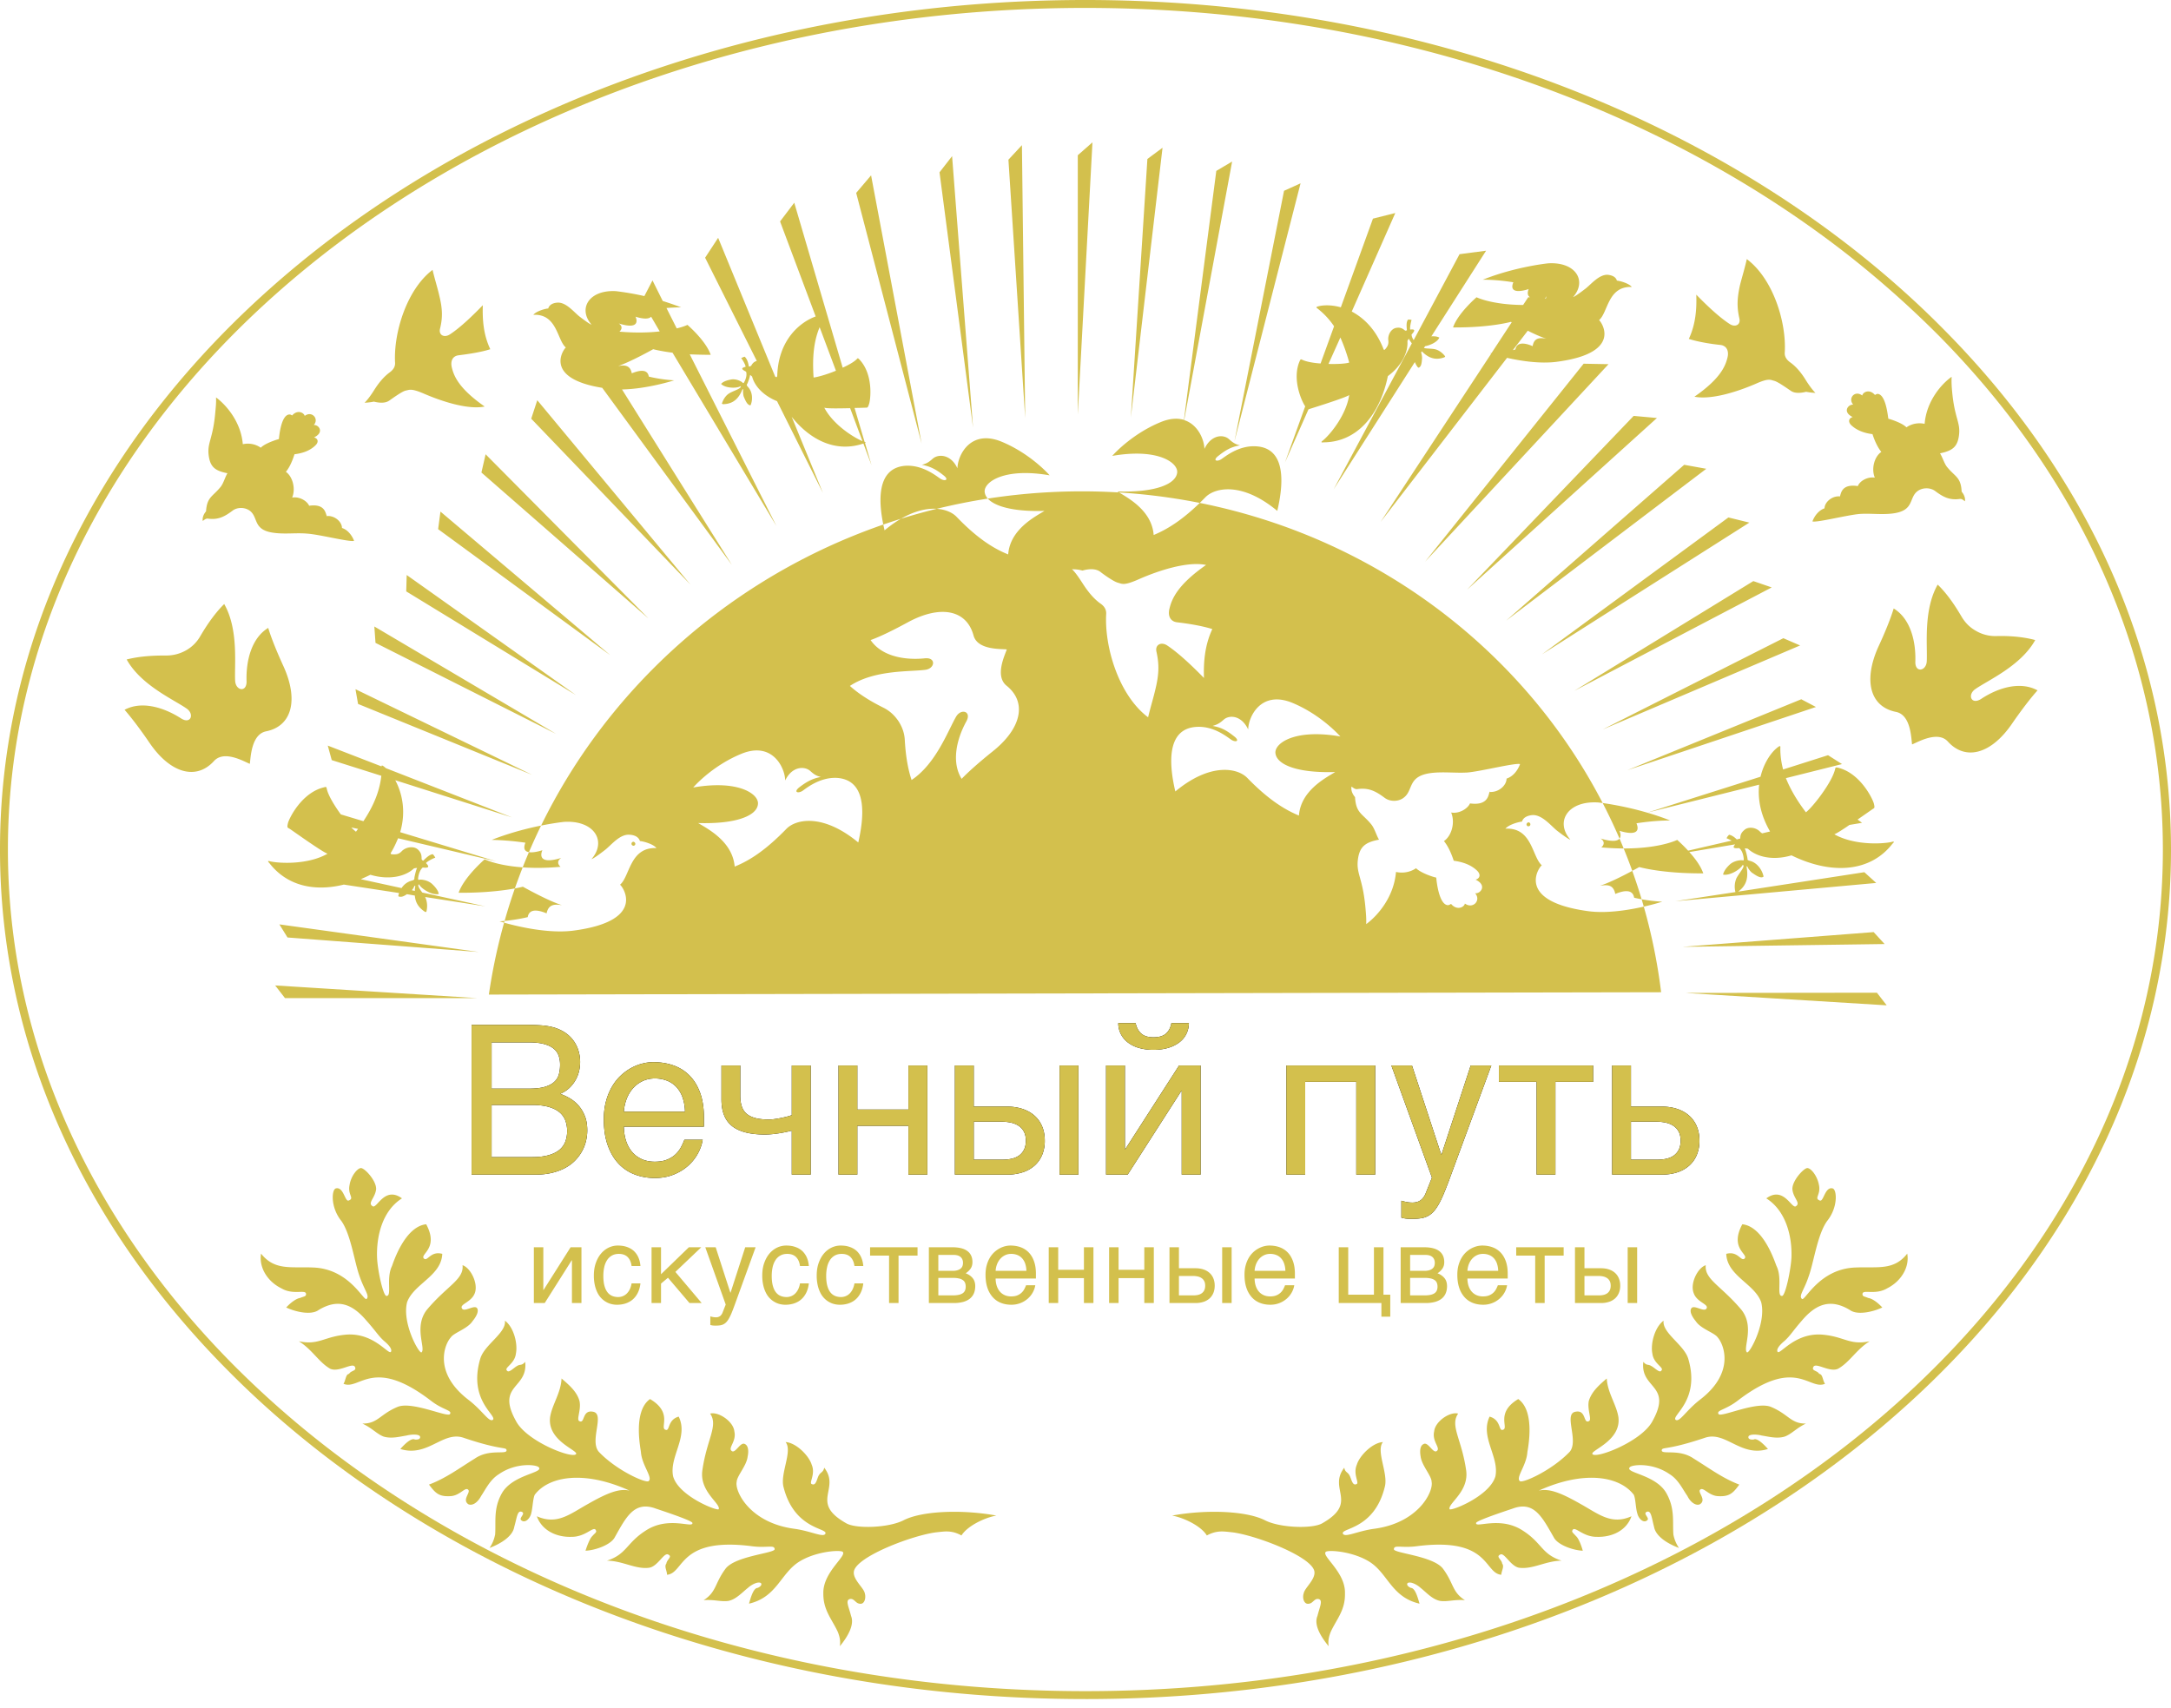
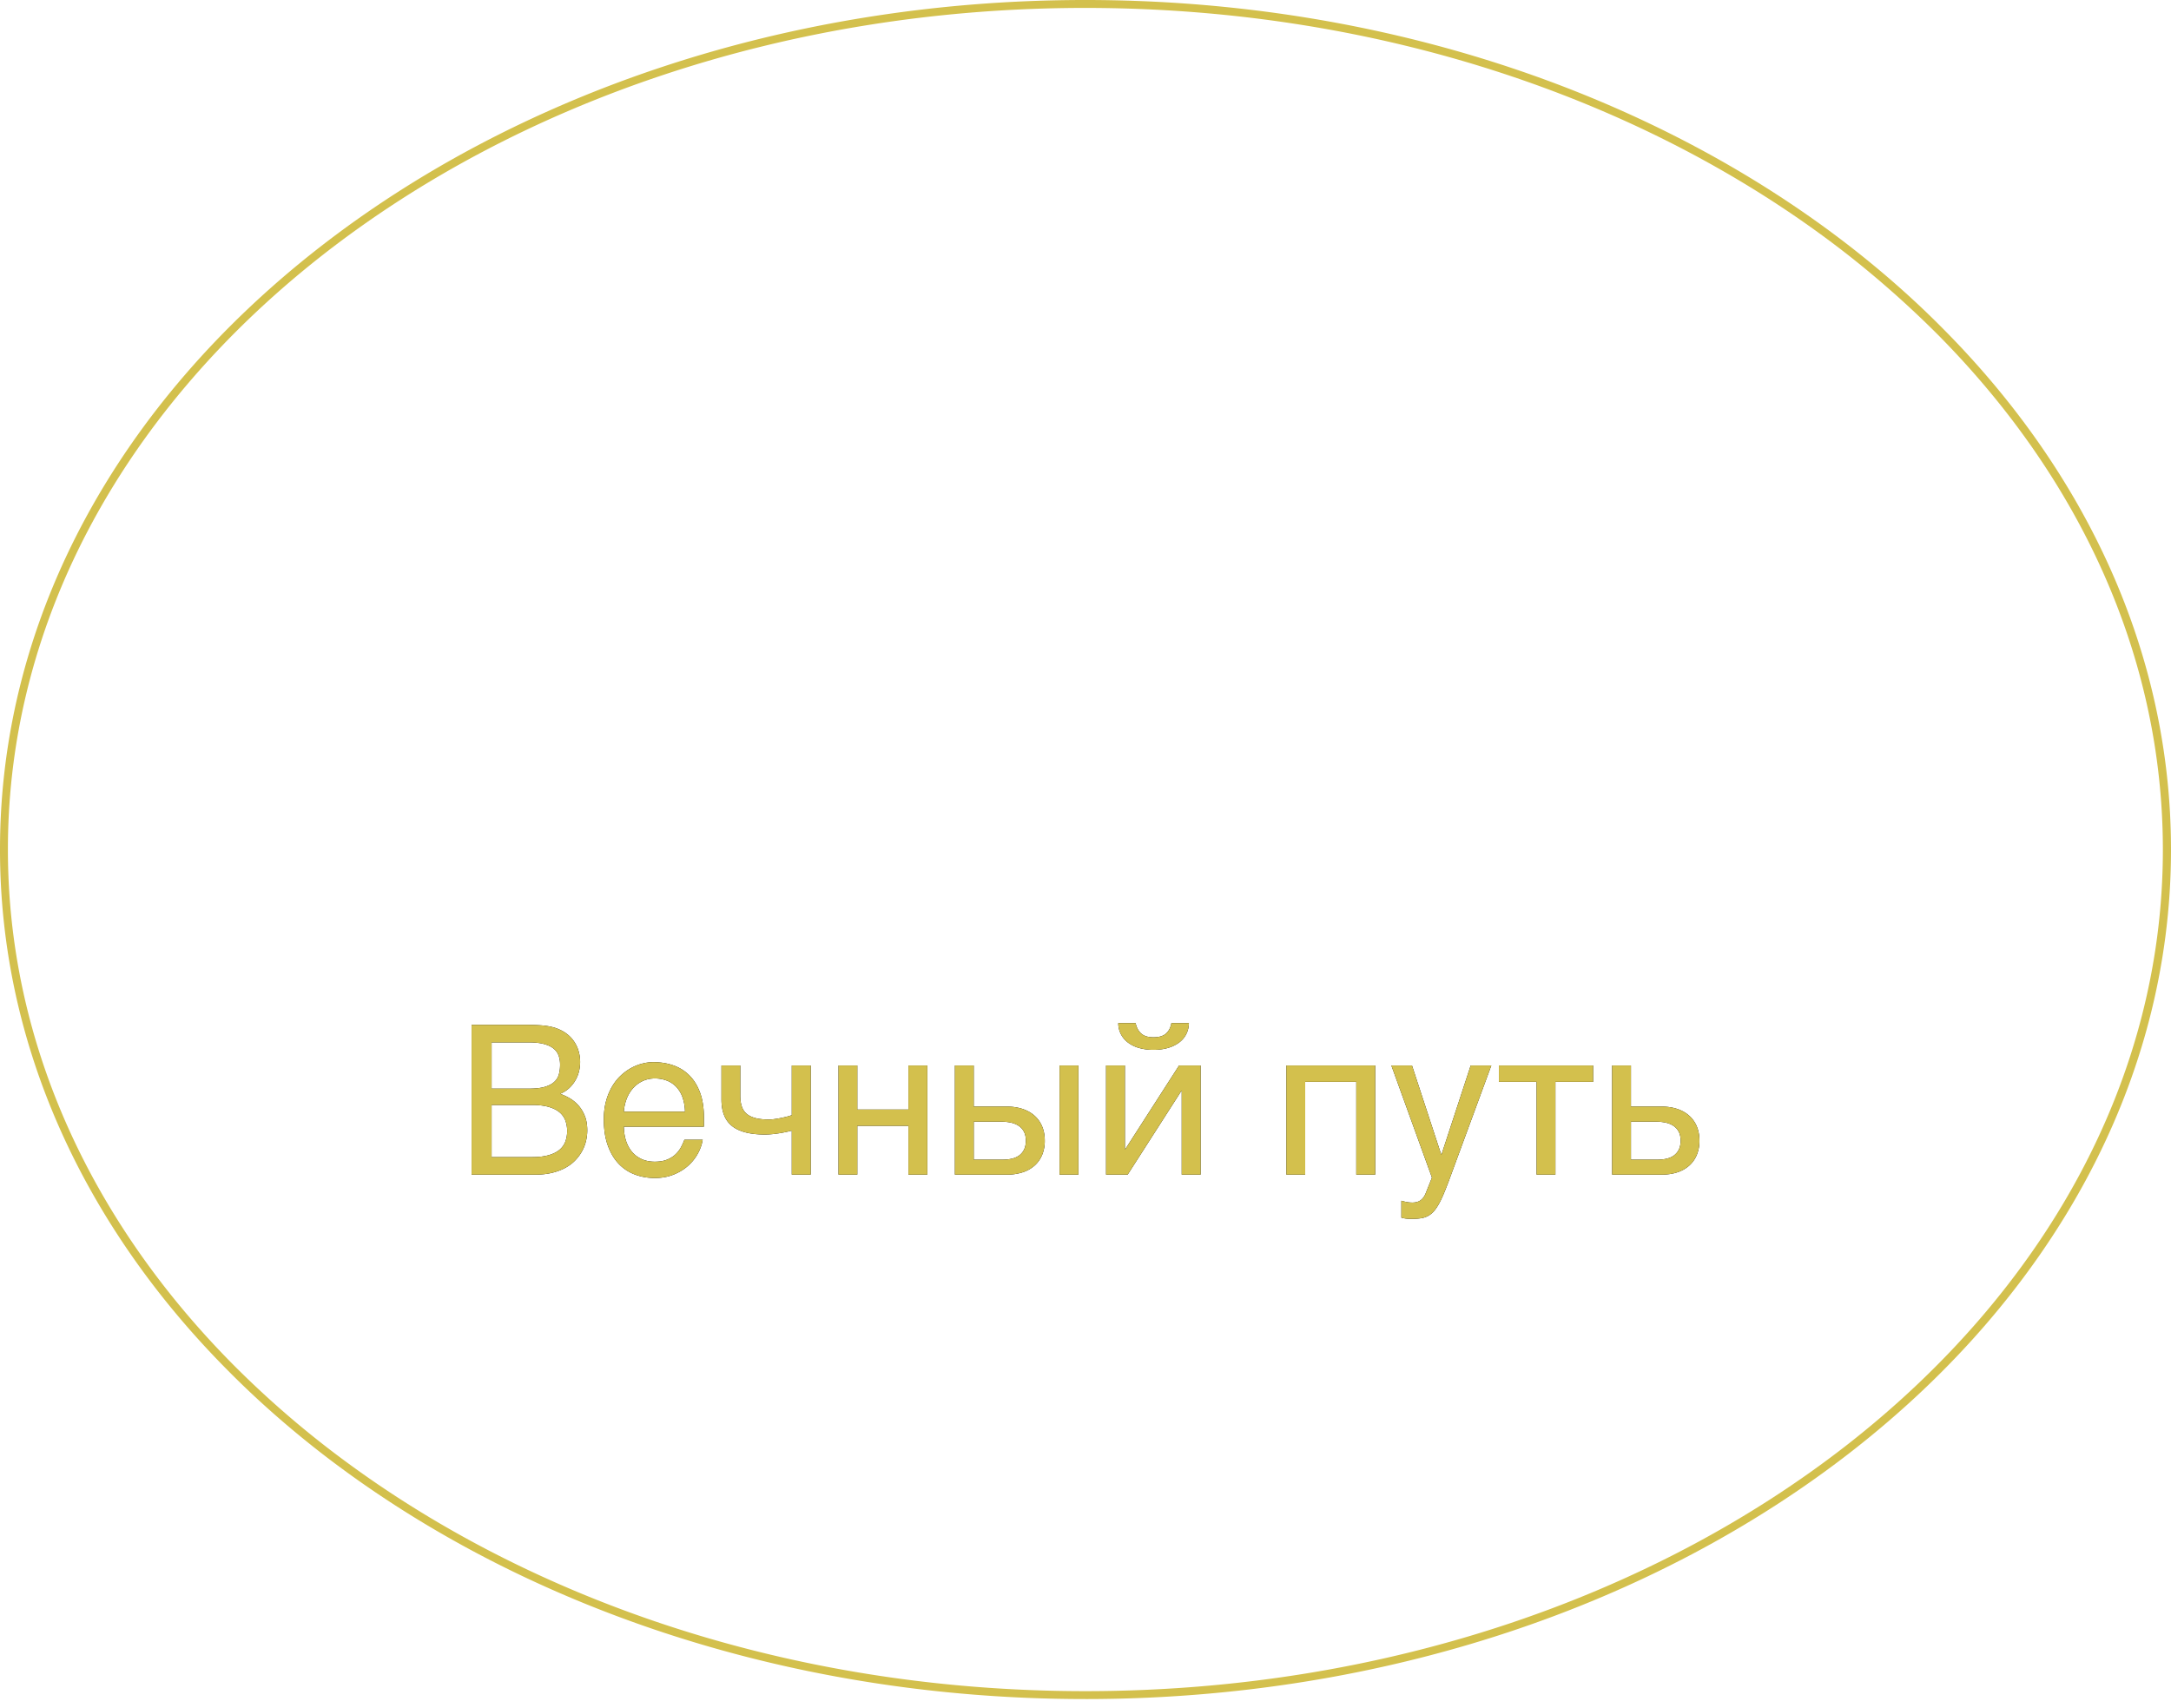
<svg xmlns="http://www.w3.org/2000/svg" xmlns:xlink="http://www.w3.org/1999/xlink" width="230" height="181" viewBox="0 0 230 181">
  <defs>
    <path id="a" d="M59.348 115.897c.32.108.65.258.985.45a3.8 3.8 0 0 1 .925.75c.278.306.508.677.688 1.112.18.436.27.956.27 1.56 0 .346-.04.704-.124 1.074-.083.37-.216.729-.4 1.074-.184.346-.42.673-.71.983-.288.31-.639.579-1.05.81-.411.23-.886.411-1.424.544-.538.134-1.15.2-1.835.2h-6.714v-15.869h5.696c.628 0 1.176.016 1.646.049.469.032.91.102 1.32.21.39.108.757.265 1.1.47a3.51 3.51 0 0 1 1.516 1.867 4.133 4.133 0 0 1 .114 2.284 3.657 3.657 0 0 1-.358.933c-.166.306-.384.59-.655.853-.27.263-.605.477-1.002.643l.012.003zm-2.99 6.7c.694 0 1.277-.066 1.75-.2.472-.132.855-.32 1.147-.56a2.08 2.08 0 0 0 .634-.87 3.14 3.14 0 0 0 .195-1.133 3.14 3.14 0 0 0-.195-1.134 2.08 2.08 0 0 0-.634-.869c-.292-.24-.675-.428-1.148-.561-.472-.133-1.055-.2-1.748-.2H52.08v5.527h4.278zm-.303-7.254c.7 0 1.266-.067 1.695-.2.43-.133.762-.313.996-.54a1.68 1.68 0 0 0 .471-.804c.08-.31.12-.64.12-.993 0-.374-.057-.707-.168-.998a1.691 1.691 0 0 0-.558-.74c-.26-.201-.6-.356-1.018-.464-.419-.108-.931-.162-1.538-.162h-3.974v4.901h3.974zm18.387 5.42c-.08.503-.253.996-.52 1.478a4.854 4.854 0 0 1-1.05 1.296c-.433.381-.944.689-1.532.923-.589.233-1.24.35-1.955.35-.78 0-1.5-.127-2.16-.383a4.558 4.558 0 0 1-1.71-1.155c-.481-.514-.858-1.16-1.133-1.938-.274-.777-.411-1.69-.411-2.742 0-.705.078-1.344.233-1.916a6.261 6.261 0 0 1 .628-1.533c.263-.45.568-.838.915-1.166a5.363 5.363 0 0 1 1.099-.81c.386-.212.781-.37 1.186-.474a4.674 4.674 0 0 1 1.17-.157c.793 0 1.519.119 2.176.356.657.238 1.221.6 1.694 1.085.473.486.841 1.094 1.105 1.825.263.73.395 1.588.395 2.574v.994h-8.479c.008.561.087 1.07.239 1.527.151.457.368.848.65 1.171.28.324.622.574 1.023.75.4.177.853.265 1.359.265.512 0 .945-.072 1.299-.216.354-.144.65-.327.888-.55.238-.223.431-.472.58-.745.147-.274.272-.543.373-.81h1.938zm-1.873-2.98a4.868 4.868 0 0 0-.255-1.5 3.132 3.132 0 0 0-.65-1.107 2.72 2.72 0 0 0-1.001-.68 3.494 3.494 0 0 0-1.3-.233c-.454 0-.873.089-1.256.265a3.154 3.154 0 0 0-1.007.734c-.288.313-.52.684-.693 1.112a4.597 4.597 0 0 0-.314 1.409h6.476zm11.315 2.008c-.433.115-.907.212-1.423.291-.517.08-.998.119-1.446.119-1.552 0-2.704-.297-3.454-.89-.751-.594-1.126-1.532-1.126-2.813v-3.606h1.992v3.207c0 .431.052.806.157 1.122.105.317.276.578.514.783.239.205.553.358.942.459.39.1.87.151 1.44.151.152 0 .334-.014.547-.043a11.81 11.81 0 0 0 1.31-.254 5.07 5.07 0 0 0 .547-.167v-5.258h2.004v11.562h-2.004v-4.663zm4.95-6.899h1.992v4.664h5.414v-4.664h2.003v11.562H96.24v-5.17h-5.414v5.17h-1.993v-11.562zm23.421 0h1.992v11.562h-1.992v-11.562zm-11.088 0h1.992v4.351h3.487c.628 0 1.193.085 1.695.254.501.169.925.41 1.272.723.346.313.612.69.796 1.133.184.443.276.941.276 1.496a3.89 3.89 0 0 1-.276 1.506c-.184.442-.45.82-.796 1.133a3.51 3.51 0 0 1-1.272.718 5.394 5.394 0 0 1-1.695.248h-5.48v-11.562zm1.992 9.975h3.086c.347 0 .67-.036.97-.108.299-.072.557-.189.774-.35a1.67 1.67 0 0 0 .509-.627c.122-.255.184-.566.184-.933 0-.36-.064-.666-.19-.918a1.668 1.668 0 0 0-.53-.62 2.318 2.318 0 0 0-.823-.357 4.662 4.662 0 0 0-1.067-.113h-2.913v4.026zm17.152-14.465c.094.46.29.825.585 1.095.296.27.733.405 1.31.405.585 0 1.025-.131 1.321-.394.296-.263.488-.631.574-1.106h1.852a2.61 2.61 0 0 1-.282 1.17c-.18.35-.435.647-.763.892a3.668 3.668 0 0 1-1.18.566c-.459.133-.966.2-1.522.2a5.526 5.526 0 0 1-1.516-.194 3.53 3.53 0 0 1-1.17-.562 2.657 2.657 0 0 1-.763-.89 2.589 2.589 0 0 1-.286-1.182h1.84zm-3.13 4.49h1.993v8.863h.044l5.695-8.863h2.285v11.562h-2.003v-8.863h-.043l-5.685 8.863h-2.285v-11.562zm26.509 1.728h-5.414v9.834h-1.993v-11.562h9.41v11.562h-2.003v-9.834zm3.714-1.728h2.187l3.087 9.414h.043l3.086-9.414h2.187l-4.429 12.026a39.39 39.39 0 0 1-.617 1.577c-.187.446-.372.825-.552 1.138-.18.313-.363.567-.547.761a2.211 2.211 0 0 1-.606.46 2.38 2.38 0 0 1-.737.226c-.27.04-.582.06-.936.06-.289 0-.515-.013-.677-.038a3.368 3.368 0 0 1-.428-.092v-1.792c.13.043.3.086.51.13.209.043.429.064.66.064.368 0 .666-.088.893-.264.227-.177.403-.427.525-.75l.65-1.63-4.299-11.876zm15.387 1.728h-3.995v-1.728h9.983v1.728h-3.995v9.834h-1.993v-9.834zm8.003-1.728h1.992v4.351h3.216c.635 0 1.202.085 1.7.254.498.169.92.41 1.267.723.346.313.612.69.796 1.133.184.443.276.941.276 1.496a3.89 3.89 0 0 1-.276 1.506c-.184.442-.45.82-.796 1.133a3.515 3.515 0 0 1-1.267.718c-.498.165-1.065.248-1.7.248h-5.208v-11.562zm1.992 9.975h2.826c.347 0 .67-.036.97-.108.299-.072.557-.189.774-.35a1.67 1.67 0 0 0 .508-.627c.123-.255.185-.566.185-.933 0-.36-.064-.666-.19-.918a1.668 1.668 0 0 0-.53-.62 2.318 2.318 0 0 0-.823-.357 4.714 4.714 0 0 0-1.078-.113h-2.642v4.026z" />
  </defs>
  <g fill="none" fill-rule="evenodd">
    <path fill="#D3C04D" d="M114.975 0c31.763 0 60.494 10.064 81.291 26.32 3.4 2.663 6.58 5.475 9.512 8.435C220.957 50 230 69.165 230 90.033c0 24.864-12.887 47.384-33.734 63.664-20.797 16.255-49.528 26.32-81.29 26.32v.024-.025c-31.738 0-60.47-10.064-81.267-26.319-3.4-2.664-6.58-5.476-9.511-8.436C9.018 130.017 0 110.851 0 90.033v-.05C0 65.12 12.887 42.6 33.709 26.32 54.506 10.064 83.238 0 114.975 0zm0 .839c-31.54 0-60.075 9.99-80.749 26.146C13.602 43.117.838 65.391.838 89.983v.05c0 20.572 8.945 39.54 23.95 54.636a102.441 102.441 0 0 0 9.438 8.362c20.674 16.157 49.209 26.147 80.75 26.147 31.565 0 60.099-9.99 80.773-26.147 20.624-16.132 33.389-38.406 33.389-62.998 0-20.621-8.945-39.59-23.952-54.686a106.22 106.22 0 0 0-9.437-8.362C175.075 10.83 146.54.84 114.975.84z" />
    <g>
      <use fill="#000" xlink:href="#a" />
      <use fill="#D3C04D" xlink:href="#a" />
    </g>
-     <path fill="#D3C04D" d="M56.557 132.15h1.004v4.528h.021l2.868-4.529h1.15v5.908h-1.008v-4.529h-.022l-2.862 4.529h-1.15v-5.908zm11.292 3.827c-.015.144-.043.3-.085.47-.041.168-.102.337-.182.504-.08.167-.183.328-.308.483a2.033 2.033 0 0 1-.458.41 2.33 2.33 0 0 1-.635.287 2.956 2.956 0 0 1-.834.108c-.171 0-.351-.021-.54-.064a2.084 2.084 0 0 1-.554-.212 2.267 2.267 0 0 1-.938-.965 3.435 3.435 0 0 1-.291-.808 4.609 4.609 0 0 1-.109-1.057c0-.489.07-.929.207-1.32.138-.392.323-.724.554-.996.23-.272.5-.482.806-.63.308-.146.63-.22.968-.22.305 0 .575.033.81.1.234.066.439.154.613.264.175.11.322.238.442.384.12.145.217.297.291.457.075.16.131.323.17.489.038.165.062.323.073.474h-.938c-.05-.4-.188-.715-.411-.943-.224-.228-.537-.342-.94-.342-.277 0-.518.057-.723.17a1.467 1.467 0 0 0-.513.478 2.23 2.23 0 0 0-.305.739c-.067.289-.1.606-.1.952 0 .39.036.725.108 1.006.073.282.176.513.311.695.134.182.299.316.493.403.195.086.416.13.663.13a1.29 1.29 0 0 0 .916-.378 1.65 1.65 0 0 0 .316-.455 2.19 2.19 0 0 0 .185-.613h.938zm1.178-3.828h1.003v2.858l2.95-2.858h1.314l-2.742 2.61 2.785 3.298h-1.292l-2.279-2.68-.736.622v2.058h-1.003v-5.908zm5.693 0h1.101l1.554 4.81h.022l1.553-4.81h1.102l-2.23 6.145c-.113.309-.216.577-.31.805a5.3 5.3 0 0 1-.279.582c-.09.16-.183.29-.275.39a1.115 1.115 0 0 1-.676.35c-.137.02-.294.03-.472.03-.145 0-.259-.007-.34-.02a1.675 1.675 0 0 1-.216-.046v-.916c.066.022.15.044.256.066.106.022.217.033.333.033a.706.706 0 0 0 .45-.135.853.853 0 0 0 .264-.383l.327-.833-2.164-6.068zm10.97 3.828c-.015.144-.043.3-.085.47-.042.168-.102.337-.182.504-.08.167-.183.328-.308.483a2.033 2.033 0 0 1-.458.41 2.33 2.33 0 0 1-.636.287 2.956 2.956 0 0 1-.834.108c-.17 0-.35-.021-.54-.064a2.084 2.084 0 0 1-.553-.212 2.267 2.267 0 0 1-.938-.965 3.435 3.435 0 0 1-.291-.808 4.609 4.609 0 0 1-.11-1.057c0-.489.07-.929.208-1.32.138-.392.323-.724.553-.996.231-.272.5-.482.807-.63.307-.146.63-.22.968-.22.305 0 .575.033.81.1.234.066.438.154.613.264.174.11.322.238.441.384.12.145.218.297.292.457.075.16.131.323.17.489.037.165.062.323.073.474h-.938c-.05-.4-.188-.715-.412-.943-.223-.228-.537-.342-.94-.342-.276 0-.517.057-.722.17a1.467 1.467 0 0 0-.513.478 2.23 2.23 0 0 0-.305.739c-.067.289-.101.606-.101.952 0 .39.036.725.109 1.006.073.282.176.513.31.695.135.182.3.316.494.403.195.086.415.13.663.13a1.29 1.29 0 0 0 .915-.378 1.65 1.65 0 0 0 .317-.455 2.19 2.19 0 0 0 .185-.613h.938zm5.769 0c-.015.144-.043.3-.085.47-.042.168-.103.337-.183.504-.08.167-.182.328-.308.483a2.033 2.033 0 0 1-.458.41 2.33 2.33 0 0 1-.635.287 2.956 2.956 0 0 1-.834.108c-.17 0-.35-.021-.54-.064a2.084 2.084 0 0 1-.553-.212 2.267 2.267 0 0 1-.938-.965 3.435 3.435 0 0 1-.291-.808 4.609 4.609 0 0 1-.11-1.057c0-.489.07-.929.208-1.32.138-.392.322-.724.553-.996.23-.272.5-.482.807-.63.307-.146.63-.22.968-.22.305 0 .575.033.81.1.234.066.438.154.613.264.174.11.321.238.441.384.12.145.217.297.292.457.074.16.13.323.169.489.038.165.063.323.074.474h-.938c-.051-.4-.188-.715-.412-.943-.223-.228-.537-.342-.94-.342-.276 0-.517.057-.723.17a1.467 1.467 0 0 0-.512.478 2.23 2.23 0 0 0-.305.739c-.068.289-.101.606-.101.952 0 .39.036.725.109 1.006.072.282.176.513.31.695.135.182.3.316.494.403.194.086.415.13.662.13a1.29 1.29 0 0 0 .916-.378 1.65 1.65 0 0 0 .316-.455 2.19 2.19 0 0 0 .186-.613h.938zm2.732-2.945h-2.012v-.883h5.027v.883h-2.012v5.025H94.19v-5.025zm4.215-.883h2.486c.712 0 1.246.134 1.6.403.354.268.531.658.531 1.17 0 .271-.065.501-.196.689-.13.187-.303.353-.518.496.31.118.555.287.736.508.182.22.273.505.273.855 0 .275-.046.524-.136.744-.091.221-.23.409-.415.563-.185.154-.42.273-.706.356a3.654 3.654 0 0 1-1.011.124h-2.644v-5.908zm1.003 5.097h1.526a2.9 2.9 0 0 0 .663-.063c.176-.043.317-.104.422-.185a.665.665 0 0 0 .224-.293c.043-.114.065-.242.065-.386 0-.143-.022-.273-.065-.389a.645.645 0 0 0-.224-.292 1.145 1.145 0 0 0-.422-.182 2.9 2.9 0 0 0-.663-.063H99.41v1.853zm0-2.598h1.515c.339 0 .606-.068.802-.204.196-.136.294-.348.294-.634a.898.898 0 0 0-.081-.406.714.714 0 0 0-.219-.262.859.859 0 0 0-.308-.14 1.496 1.496 0 0 0-.351-.042h-1.652v1.688zm10.272 1.522c-.04.258-.127.51-.262.756-.134.246-.31.467-.529.662a2.608 2.608 0 0 1-1.756.65c-.392 0-.754-.064-1.087-.195a2.294 2.294 0 0 1-.861-.59 2.8 2.8 0 0 1-.57-.99c-.138-.397-.207-.864-.207-1.401 0-.36.039-.687.117-.98.078-.292.184-.553.316-.783a2.663 2.663 0 0 1 1.611-1.252c.204-.053.4-.08.59-.08.399 0 .764.06 1.095.182.33.122.615.306.853.555.238.248.424.559.556.932.133.373.2.812.2 1.315v.508h-4.27c.004.287.044.547.12.78.077.234.186.433.328.599.141.165.313.293.515.383.202.09.43.135.684.135.258 0 .476-.036.654-.11a1.436 1.436 0 0 0 .739-.662c.074-.14.137-.278.188-.414h.976zm-.943-1.522a2.52 2.52 0 0 0-.128-.767 1.606 1.606 0 0 0-.327-.565 1.369 1.369 0 0 0-.505-.348 1.736 1.736 0 0 0-.654-.118c-.229 0-.44.045-.632.135a1.59 1.59 0 0 0-.507.375c-.146.16-.262.35-.35.568-.087.219-.14.459-.157.72h3.26zm2.367-2.499h1.003v2.383h2.726v-2.383h1.008v5.908h-1.008v-2.642h-2.726v2.642h-1.003v-5.908zm6.395 0h1.004v2.383h2.726v-2.383h1.008v5.908h-1.008v-2.642h-2.726v2.642H117.5v-5.908zm11.979 0h1.003v5.908h-1.003v-5.908zm-5.583 0h1.003v2.223h1.756c.316 0 .6.043.853.13.253.086.466.21.64.37.175.16.309.352.401.579.093.226.14.48.14.764 0 .286-.047.543-.14.769-.092.226-.226.42-.4.58a1.76 1.76 0 0 1-.64.366 2.679 2.679 0 0 1-.854.127h-2.759v-5.908zm1.003 5.097h1.554c.175 0 .337-.018.488-.055.15-.037.28-.097.39-.18a.851.851 0 0 0 .256-.32c.062-.13.093-.289.093-.476 0-.184-.032-.34-.096-.47a.85.85 0 0 0-.267-.316 1.158 1.158 0 0 0-.414-.183 2.314 2.314 0 0 0-.537-.057h-1.467v2.057zm12.219-1.076c-.04.258-.127.51-.262.756-.134.246-.31.467-.529.662a2.608 2.608 0 0 1-1.756.65c-.392 0-.754-.064-1.087-.195a2.294 2.294 0 0 1-.861-.59 2.8 2.8 0 0 1-.57-.99c-.138-.397-.207-.864-.207-1.401 0-.36.039-.687.117-.98.078-.292.184-.553.316-.783a2.663 2.663 0 0 1 1.611-1.252c.204-.053.4-.08.59-.08.399 0 .764.06 1.095.182.33.122.615.306.853.555.238.248.424.559.556.932.133.373.2.812.2 1.315v.508h-4.27c.004.287.044.547.12.78.077.234.186.433.327.599.142.165.314.293.516.383.201.09.43.135.684.135.258 0 .476-.036.654-.11a1.436 1.436 0 0 0 .739-.662c.074-.14.137-.278.188-.414h.976zm-.943-1.522a2.52 2.52 0 0 0-.129-.767 1.606 1.606 0 0 0-.327-.565 1.369 1.369 0 0 0-.504-.348 1.736 1.736 0 0 0-.654-.118c-.23 0-.44.045-.633.135a1.59 1.59 0 0 0-.507.375c-.145.16-.261.35-.349.568-.087.219-.14.459-.158.72h3.26zm5.655-2.499h1.003v5.025h2.726v-5.025h1.008v5.025h.72v2.328h-.938v-1.445h-4.52v-5.908zm6.559 0h2.486c.712 0 1.246.134 1.6.403.355.268.532.658.532 1.17 0 .271-.066.501-.197.689-.13.187-.303.353-.517.496.309.118.554.287.736.508.181.22.272.505.272.855 0 .275-.045.524-.136.744-.091.221-.23.409-.414.563-.186.154-.421.273-.706.356a3.654 3.654 0 0 1-1.012.124h-2.644v-5.908zm1.003 5.097h1.527a2.9 2.9 0 0 0 .662-.063c.176-.043.317-.104.423-.185a.665.665 0 0 0 .223-.293c.044-.114.066-.242.066-.386 0-.143-.022-.273-.066-.389a.645.645 0 0 0-.223-.292 1.145 1.145 0 0 0-.423-.182 2.9 2.9 0 0 0-.662-.063h-1.527v1.853zm0-2.598h1.516c.338 0 .605-.068.801-.204.196-.136.295-.348.295-.634a.898.898 0 0 0-.082-.406.714.714 0 0 0-.218-.262.859.859 0 0 0-.308-.14 1.496 1.496 0 0 0-.352-.042h-1.652v1.688zm10.272 1.522c-.04.258-.127.51-.261.756-.135.246-.311.467-.53.662a2.608 2.608 0 0 1-1.756.65c-.391 0-.754-.064-1.086-.195a2.294 2.294 0 0 1-.862-.59 2.8 2.8 0 0 1-.57-.99c-.138-.397-.207-.864-.207-1.401 0-.36.04-.687.117-.98.079-.292.184-.553.317-.783a2.663 2.663 0 0 1 1.61-1.252c.204-.053.4-.08.59-.08.4 0 .765.06 1.095.182.331.122.616.306.854.555.238.248.423.559.556.932.132.373.199.812.199 1.315v.508h-4.27c.004.287.044.547.12.78.077.234.186.433.328.599.142.165.313.293.515.383.202.09.43.135.684.135.258 0 .476-.036.655-.11a1.436 1.436 0 0 0 .738-.662c.075-.14.137-.278.188-.414h.976zm-.943-1.522a2.52 2.52 0 0 0-.128-.767 1.606 1.606 0 0 0-.327-.565 1.369 1.369 0 0 0-.504-.348 1.736 1.736 0 0 0-.655-.118c-.229 0-.44.045-.632.135a1.59 1.59 0 0 0-.507.375c-.146.16-.262.35-.35.568-.086.219-.139.459-.157.72h3.26zm3.92-1.616h-2.011v-.883h5.027v.883h-2.012v5.025h-1.003v-5.025zm9.798-.883h1.004v5.908h-1.004v-5.908zm-5.582 0h1.003v2.223h1.755c.317 0 .601.043.854.13.252.086.466.21.64.37.175.16.308.352.4.579.094.226.14.48.14.764 0 .286-.046.543-.14.769-.092.226-.225.42-.4.58a1.76 1.76 0 0 1-.64.366 2.679 2.679 0 0 1-.854.127h-2.758v-5.908zm1.003 5.097h1.554c.174 0 .337-.018.488-.055.15-.037.28-.097.39-.18a.851.851 0 0 0 .256-.32c.061-.13.092-.289.092-.476 0-.184-.031-.34-.095-.47a.85.85 0 0 0-.267-.316 1.158 1.158 0 0 0-.415-.183 2.314 2.314 0 0 0-.537-.057h-1.466v2.057zM22.888 42.106c.025.545-.024.991-.073 1.512-.247 2.975-.913 3.273-.691 4.735.173 1.116.666 1.538 1.973 1.785-.247.397-.42 1.067-.715 1.438-.863 1.066-1.455 1.066-1.554 2.604 0 0-.444.47-.345 1.016.197-.149.345-.273.542-.248 1.085.149 1.751-.198 2.614-.843.518-.396 1.332-.372 1.85.025.912.719.271 2.058 2.59 2.33 1.158.15 2.293-.024 3.427.075 1.283.074 4.538.917 5.006.768-.197-.52-.64-1.165-1.282-1.363 0-.645-.764-1.339-1.603-1.265-.074.025.025.1 0 0-.148-.247-.148-1.338-1.874-1.09-.247-.546-1.06-.992-1.8-.868.394-.942.049-2.231-.666-2.727.419-.496.715-1.24.912-1.86.79-.099 1.628-.347 2.244-.967.321-.322.272-.694-.172-.818 1.134-.545.493-1.363-.025-1.314.592-.67-.222-1.537-.962-.967-.098-.347-.764-.694-1.331-.05-.025.026-.124-.123-.321-.098-.814.074-1.036 2.082-1.085 2.603-.197.05-1.43.421-1.924.917 0 0-.764-.62-1.899-.372-.197-2.405-1.8-4.19-2.836-4.958zm121.85 55.807c.025-.595-.024-1.09-.074-1.685-.296-3.323-1.035-3.645-.789-5.281.198-1.24.765-1.71 2.22-1.984-.272-.446-.469-1.19-.814-1.611-.937-1.165-1.628-1.165-1.726-2.9 0 0-.494-.521-.37-1.117.197.15.37.298.592.273 1.208-.173 1.948.199 2.91.918.591.446 1.504.421 2.046-.025 1.036-.794.346-2.281 2.91-2.603 1.307-.15 2.54.024 3.823-.05 1.43-.124 5.055-1.041 5.573-.893-.222.62-.715 1.314-1.43 1.538 0 .719-.839 1.487-1.8 1.413-.05-.025.049-.1 0 0-.124.272-.124 1.487-2.072 1.215-.271.595-1.184 1.115-1.997.966.444 1.067.049 2.48-.765 3.025.469.57.814 1.388 1.036 2.083.888.124 1.8.396 2.49 1.066.37.372.321.793-.172.942 1.258.595.518 1.512-.05 1.438.667.768-.246 1.71-1.084 1.09-.074.397-.839.77-1.455.05-.05-.025-.148.124-.37.124-.888-.099-1.16-2.33-1.209-2.925-.222-.025-1.578-.447-2.145-.992 0 0-.839.67-2.121.397-.222 2.702-1.998 4.685-3.157 5.528zm-16.966-38.056c-1.9-.397-4.883.52-7.177 1.537-1.529.67-1.701.471-2.145.347-.444-.099-1.554-.892-1.924-1.19-.37-.248-.962-.347-1.85-.099-.542-.149-.862-.124-1.11-.149.42.397.84 1.066 1.135 1.513.543.843 1.135 1.586 1.85 2.107.42.273.666.645.641 1.116-.197 3.545 1.356 8.652 4.44 10.958.295-1.215.566-2.058.788-3.025.37-1.562.395-2.578.099-3.917-.173-.744.493-1.09 1.134-.67 1.233.819 2.688 2.207 3.897 3.447-.05-1.661.074-3.446.887-5.182-1.085-.347-2.638-.595-3.748-.719-.715-.099-.986-.694-.79-1.463.247-.991.815-2.479 3.873-4.61zm.69 17.057c.518-.149.765-.297 1.184-.67.592-.52 1.874-.47 2.59 1.042.024-1.388 1.38-4.165 4.66-2.826 2.886 1.19 4.784 3.223 5.105 3.57-4.834-.843-6.979.719-6.88 1.76.123 1.215 2.268 2.132 6.337 2.008-1.06.645-3.65 1.984-3.847 4.612-1.677-.694-3.403-1.86-5.474-3.992-1.011-1.041-3.897-1.66-7.62 1.438-.592-2.504-1.11-6.669 2.268-6.843 1.8-.099 3.181 1.042 3.625 1.34.494.346 1.011.173.321-.348-.69-.545-1.307-.942-2.269-1.09zm36.474 11.082c1.282.992 1.43.967 1.43.967-1.652-1.909-.271-4.14 2.935-3.942.246.025 3.945.447 7.645 1.91 0 0-1.53-.025-3.576.297.69 1.661-1.8.793-1.8.793s.838 1.686-1.998.818c.69.471.074.943.074.943 5.5.495 8.04-.794 8.04-.794s.542.471 1.159 1.14l4.611-1.065c-.197-.1-.394-.199-.542-.248.098-.199.148-.248.27-.372.272.05.543.223.815.496l.37-.1c0-.347.074-.595.419-.892.42-.397 1.233-.298 1.677.173.074.075.148.124.222.174l.838-.198c-1.06-1.835-1.307-3.52-1.159-4.959l-11.812 2.95 11.96-3.793c.345-1.438 1.085-2.504 1.677-3 .518-.446.42-.173.42 0 0 .744.098 1.488.295 2.232l4.76-1.513 1.48.942-5.944 1.488c.469 1.165 1.16 2.355 2.121 3.62.715-.546 2.737-3.124 3.083-4.537.049-.174.024-.248.27-.199 2.393.546 3.725 3.322 3.848 3.818.123.521.05.447-.197.62-.173.124-.814.57-1.53 1.066l.47.347-1.332.223c-.716.496-1.381.918-1.603.992 2.071 1.165 4.981 1.041 6.042.818.394-.124.27.05.123.174-2.417 3.124-6.61 3.248-10.703 1.24-1.998.594-3.7.148-4.612-.695-.098-.025-.197-.05-.345-.025.099.1.296.967.296 1.067 0 .099-.025.173.296.247.814.224 1.258 1.067 1.356 1.463.074.199.074.248-.172.273-.272 0-.617-.223-.937-.446-.222-.124-.444-.471-.494-.57-.024-.1-.197-.323-.123.049.222 1.388-.32 2.033-.912 2.48l13.366-2.058 1.258 1.14-21.283 1.934 6.363-.967v-.025a2.267 2.267 0 0 1 .098-1.413c.198-.422.765-1.066.765-1.314 0-.1-.074-.174-.123-.074-.222.396-1.184 1.016-1.875.991-.172 0-.172 0-.148-.124.05-.099.124-.421.642-.917.493-.496 1.282-.52 1.38-.496.1.05.148 0 .148-.1-.024-.371-.147-.941-.493-1.19-.764.075-.616-.148-.419-.396l-4.858.818c.592.645 1.208 1.463 1.48 2.256-4.415.025-6.782-.669-6.782-.669s-2.664 1.512-4.168 1.983c.814-.123 1.43-.123 1.628.868.542-.223 1.825-.694 1.997.397 1.554.372 2.984.421 2.984.421s-4.39 1.438-7.768 1.017c-8.261-1.091-5.006-5.058-4.982-4.86-1.06-.892-1.01-4.04-3.871-3.892.394-.47 1.529-.744 1.75-.744.149-.47.617-.644 1.086-.694 1.035-.074 1.973 1.116 2.614 1.636zm-3.034-.446c-.123-.025-.197-.124-.172-.248a.237.237 0 0 1 .222-.173c.123.025.197.124.172.248 0 .099-.123.173-.222.173zm-30.53-40.362c-.518-.124-.764-.297-1.184-.67-.591-.52-1.874-.47-2.589 1.042-.025-.967-.666-2.578-2.145-3.05l5.08-27.395-1.677.992-3.428 26.379c-.666-.199-1.48-.174-2.49.248-2.886 1.19-4.81 3.223-5.106 3.57 4.834-.843 6.98.719 6.88 1.76-.123 1.215-2.268 2.132-6.337 2.008 1.06.645 3.65 1.984 3.847 4.612 1.677-.695 3.403-1.86 5.475-3.992 1.01-1.041 3.896-1.661 7.62 1.438.592-2.504 1.11-6.67-2.269-6.843-1.8-.099-3.181 1.042-3.625 1.34-.493.346-1.011.173-.32-.348.69-.545 1.306-.942 2.268-1.09zm-36.178 29.23c.395.62.642 1.29.666 2.083.05.769.173 2.529.715 4.14 2.615-1.735 3.897-5.33 4.735-6.743.543-.868 1.653-.52 1.06.545-1.06 1.934-1.577 4.339-.492 6.074.764-.793 1.948-1.834 3.28-2.9 3.057-2.43 3.674-5.207 1.48-6.967-1.259-1.017-.198-3.198.024-3.843-.666-.074-3.107.075-3.527-1.487-.74-2.728-3.526-3.248-6.954-1.389-1.504.818-2.91 1.513-3.946 1.884 1.16 1.711 3.576 2.157 5.746 1.934 1.209-.124 1.085 1.066.074 1.215-1.627.223-5.4-.025-8.015 1.71 1.258 1.141 2.812 1.935 3.502 2.282.715.347 1.233.843 1.652 1.462zm-8.236 5.901c-.518-.124-.74-.298-1.16-.67-.616-.495-1.898-.446-2.613 1.042-.025-1.388-1.381-4.165-4.637-2.826-2.91 1.19-4.809 3.223-5.105 3.57 4.834-.843 6.98.719 6.856 1.76-.098 1.215-2.269 2.132-6.338 2.008 1.085.645 3.65 1.983 3.872 4.611 1.677-.669 3.379-1.834 5.475-3.991 1.011-1.041 3.872-1.661 7.62 1.438.567-2.48 1.11-6.644-2.293-6.843-1.776-.074-3.182 1.066-3.6 1.364-.494.322-1.012.149-.346-.372.715-.546 1.332-.917 2.269-1.091zM97.66 49.246c.517-.124.764-.298 1.183-.67.592-.495 1.9-.446 2.59 1.042.024-1.389 1.38-4.165 4.66-2.827 2.886 1.19 4.81 3.223 5.105 3.57-4.833-.842-6.979.72-6.88 1.76.123 1.216 2.269 2.133 6.338 2.009-1.06.645-3.65 1.983-3.847 4.611-1.677-.669-3.403-1.834-5.475-3.991-1.011-1.041-3.896-1.661-7.62 1.438-.592-2.48-1.11-6.645 2.269-6.843 1.8-.074 3.18 1.066 3.625 1.364.493.322 1.01.148.32-.372-.69-.546-1.307-.918-2.268-1.091zM64.097 90.054c-1.282.992-1.43.967-1.43.967 1.652-1.909.27-4.14-2.91-3.942-.272.025-3.97.446-7.67 1.91 0 0 1.554 0 3.576.297-.666 1.66 1.8.793 1.8.793s-.838 1.686 1.998.818c-.69.471-.074.942-.074.942-5.5.496-8.04-.793-8.04-.793s-2.17 1.86-2.762 3.545c4.415.025 6.807-.644 6.807-.644s2.638 1.487 4.143 1.958c-.79-.124-1.43-.099-1.628.868-.542-.223-1.825-.694-1.997.397-1.554.372-2.984.446-2.984.446s4.39 1.413 7.768.992c8.261-1.066 5.006-5.033 4.981-4.86 1.06-.867 1.036-4.016 3.872-3.892-.37-.471-1.529-.744-1.75-.744-.149-.47-.617-.644-1.086-.67-1.036-.098-1.948 1.092-2.614 1.612zm3.033-.446c.124-.025.198-.124.173-.248a.237.237 0 0 0-.222-.174c-.123.025-.197.124-.173.248 0 .1.124.174.222.174zm-15.339 15.768c4.291-29.429 29.569-51.915 59.951-53.254 32.479-1.438 60.37 21.594 64.242 53.006l-124.193.248zM28.536 91.443c-.123-.124-.271-.298.123-.174 1.06.223 3.995.347 6.042-.818-.542-.174-3.551-2.33-3.995-2.628-.247-.149-.32-.1-.197-.62.123-.496 1.455-3.248 3.847-3.793.246-.075.222 0 .271.198.173.72.814 1.76 1.48 2.678l2.392.719c1.11-1.661 1.726-3.223 1.899-4.81l-5.253-1.661-.42-1.537 5.697 2.206c0-.124.05-.173.42.15.024.024.049.024.074.049l13.341 5.206-12.38-3.942c.69 1.29 1.184 3.248.518 5.504l10.21 3.1-10.432-2.455c-.197.47-.419.967-.715 1.462-.148.223-.05.223.222.248.32 0 .592-.025.888-.347.444-.446 1.258-.57 1.702-.173.32.297.394.57.394.917 0 .223.074.198.173.273.345-.347.666-.645 1.01-.695.124.124.173.199.272.372-.32.1-.888.422-.986.57.246.273.493.57-.346.472-.32.272-.468.818-.493 1.19 0 .099.05.148.173.099.074-.025.863 0 1.356.496.518.496.617.818.641.942.025.099.025.099-.148.099-.69.05-1.652-.595-1.874-.967-.05-.124-.123-.05-.123.05 0 .148.197.446.42.743l6.682 1.463-6.387-.991c.025.05.05.074.05.099.172.396.221.917.098 1.413 0 .074-.074.099-.173.05-.517-.348-.986-.819-1.06-1.711l-.839-.149c-.246.174-.493.298-.69.273-.247 0-.247-.075-.173-.273 0-.05.025-.074.025-.124l-5.845-.892c-3.107.768-6.017.148-7.891-2.281zm8.68-3.769c.198.198.37.347.494.446l.222-.297-.715-.149zm6.733 6.719c0-.1 0-.223.025-.347.074-.372-.099-.149-.124-.05-.024.05-.098.199-.222.323l.321.074zm-1.406-.298a1.83 1.83 0 0 1 1.085-.793c.296-.074.272-.174.272-.273 0-.099.197-.967.296-1.066a1.28 1.28 0 0 0-.346.05c-.887.843-2.614 1.264-4.611.67-.346.173-.69.322-1.011.47l4.315.942zm18.841-60.567c1.16.892 1.283.867 1.283.867-1.48-1.71-.247-3.719 2.614-3.545.148.025 1.356.149 2.984.52l.863-1.66 1.085 2.181c.641.199 1.282.422 1.948.67 0 0-.616 0-1.554.074l1.086 2.157c.764-.174 1.134-.372 1.134-.372s1.948 1.661 2.466 3.173c-.814 0-1.554-.024-2.22-.05l9.174 18.174L71.25 37.37c-1.332-.173-2.047-.372-2.047-.372s-2.392 1.34-3.724 1.786c.715-.124 1.282-.1 1.455.768.493-.198 1.652-.62 1.8.347 1.406.347 2.688.397 2.688.397s-2.836.917-5.524.967l11.64 18.594L63.801 41.09c-6.61-1.066-3.847-4.413-3.847-4.264-.937-.769-.913-3.595-3.453-3.471.346-.421 1.357-.67 1.579-.67.123-.42.542-.594.961-.62.913-.074 1.751.992 2.343 1.464zm7.596.024c-.37.447-1.652 0-1.652 0s.764 1.513-1.776.72c.617.42.074.867.074.867 1.75.149 3.181.1 4.266-.025l-.912-1.562zm98.964-2.95c-1.159.893-1.282.868-1.282.868 1.504-1.736.247-3.744-2.639-3.57-.246.024-3.576.396-6.93 1.735 0 0 1.406-.025 3.231.273-.616 1.512 1.628.719 1.628.719s-.296.62.148.868h-.198l-.542.818c-3.354-.025-4.932-.818-4.932-.818s-1.973 1.685-2.491 3.198c3.995.025 6.14-.595 6.14-.595s.025.025.075.05l-2.146 3.272h-.148s.025.025.123.05l-11.714 17.825 13.391-17.38c1.43.323 3.477.645 5.228.422 7.473-.967 4.513-4.562 4.513-4.413.962-.793.913-3.62 3.478-3.52-.346-.422-1.381-.67-1.579-.67-.123-.421-.542-.57-.962-.62-.937-.05-1.775 1.017-2.392 1.488zm-4.315 1.017c.098 0 .197-.248.246-.248 0 0-.049 0-.098.248h-.148zm-1.776 3.42c.69.348 1.406.67 1.973.844-.715-.124-1.307-.1-1.455.793-.493-.223-1.652-.62-1.825.347-.099.025-.173.05-.271.075l1.578-2.058zM91.643 46.94c.074-.025.099-.074-.049-.124l-1.06-3.595c.517 0 .937-.024 1.085-.024.27-.025.296.074.444-.372.172-.447.493-3.174-1.036-4.76-.173-.174-.173-.1-.296.024-.32.298-.863.595-1.455.868l-5.13-17.479-1.504 1.984 3.773 10.066c-1.578.57-3.946 2.404-4.069 6.247-.025.199-.074.223-.222.124l-6.042-14.702-1.38 2.108 5.474 10.933c-.271.074-.444.248-.567.471-.124.149-.173.1-.272.124-.074-.446-.197-.818-.443-1.041-.124.025-.198.074-.37.149.197.247.468.743.468.917-.296.1-.641.173.05.52.123.372-.05.868-.222 1.141-.025.074-.1.1-.173 0-.025-.05-.641-.446-1.258-.298-.64.124-.863.323-.937.397-.074.075-.074.05.05.149.493.372 1.553.372 1.898.173.099-.05.099.025.05.1-.124.198-.863.421-1.209.644-.32.199-.592.57-.74 1.017-.049.05 0 .099.1.124.69-.025 1.479-.223 1.997-1.438.148-.323.148-.075.123.025 0 .074 0 .47.099.669.148.347.296.67.493.793.197.124.222.075.271-.124.123-.347.197-1.19-.345-1.76-.173-.198-.123-.248-.074-.322.05-.075.32-.818.296-.942.098.05.172.124.222.173.246.967 1.159 2.008 2.638 2.603l4.859 9.719-3.305-8.058c2.047 2.554 4.76 3.794 7.596 2.827l.863 2.305-.69-2.355zm-.271-.198c-.986-.422-3.083-1.736-4.044-3.545.32.099 1.627.074 2.737.05l1.307 3.495zm-2.811-7.463c-.962.397-1.924.67-2.368.72-.148-2.158.025-3.868.641-5.331l1.727 4.611zm51.664 7.587c-.172.025-.37.025-.074-.198.765-.62 2.467-2.678 2.787-4.81-.444.297-3.625 1.289-4.094 1.438-.098.025-.172.074-.222.074l-2.49 5.628 2.145-5.95c-.345-.471-1.455-2.876-.567-4.835.099-.198.123-.148.296-.074.444.198 1.159.322 1.899.372l1.43-3.942a8.256 8.256 0 0 0-1.726-1.86c-.099-.099-.37-.173.247-.297.517-.1 1.307-.1 2.194.149l3.404-9.397 2.367-.595-4.612 10.438c1.258.67 2.516 1.86 3.33 3.892.074.248.148.199.296 0 .172-.223.296-.446.246-.843-.074-.57.296-1.214.814-1.314.42-.074.641.025.888.223.148.124.172.05.271.025-.05-.446-.074-.843.099-1.115.123-.025.197-.025.394.024-.098.298-.197.868-.148 1.017.32-.025.69-.05.148.52 0 .199.099.422.222.596l4.858-9.1 2.812-.371-5.796 9.074c.469-.025.666.05.765.099.099.025.099.025 0 .174-.271.396-.962.694-1.43.768l-.124.198c.32.075.839.05 1.16.124.37.075.764.348 1.06.72.05.049.024.099-.074.148-.641.223-1.455.298-2.368-.644l-.074.124c.05.148.099.396.099.595-.025.347-.05.719-.197.892-.148.174-.198.149-.32 0-.075-.124-.173-.273-.247-.471l-8.607 13.487 8.286-15.47c-.148-.199-.296-.422-.32-.496-.075.099-.124.198-.149.248.099 1.14-.567 2.603-2.071 3.719-.839 4.066-3.23 6.991-6.807 7.016zm.518-8.306c.937.025 1.825-.024 2.195-.148a18.295 18.295 0 0 0-.937-2.653l-1.258 2.801zm58.102 66.618l-20.321.024 21.356 1.314-1.035-1.338zm-.346-6.422l-20.246 1.562 21.405-.297-1.159-1.265zm-7.67-24.668L172.409 81.6l19.975-6.694-1.553-.818zm-1.898-6.47l-19.137 9.668 20.912-8.9-1.775-.769zm-3.181-6.05l-18.965 11.627 20.913-10.958-1.948-.67zm-2.64-6.744l-19.753 14.504L185.33 55.37l-2.22-.546zm-4.685-5.578L159.56 65.758l21.208-16.09-2.343-.422zm-5.351-5.182l-17.657 18.421 20.123-18.198-2.466-.223zm-5.302-5.528L150.978 59.51l19.432-20.925-2.638-.05zm-31.739-18.322l-5.253 26.553 7.004-27.346-1.75.793zm-14.476-3.372l-1.75 27.371 3.353-28.56-1.603 1.19zm-7.374-.396v27.47l1.554-28.834-1.554 1.364zm-7.349.47l1.776 27.371-.345-28.908-1.43 1.538zm-7.3 1.34l3.552 27.048-2.22-28.76-1.331 1.711zm-8.828 2.181l6.93 26.553-5.352-28.412-1.578 1.86zM56.28 44.362L73.148 61.94 56.92 42.403l-.642 1.959zm-5.277 5.702l17.707 15.47L51.446 48.13l-.444 1.934zm-4.587 6l18.25 13.363-18.003-15.223-.247 1.86zm-6.634 12.049l19.137 9.644-19.26-11.38.123 1.736zm-1.85 6.47l18.447 7.513-18.718-9.074.272 1.562zm-7.743 31.165h20.32l-21.356-1.339 1.036 1.339zm.271-6.421l20.272 1.537-21.135-2.926.863 1.389zm12.578-36.668l17.977 10.983-17.928-12.719-.05 1.736zm166.313 4.19a4.073 4.073 0 0 0 2.096.545c.79-.025 2.54-.025 4.168.421-1.529 2.752-5.03 4.265-6.362 5.207-.839.595-.42 1.686.616 1.041 1.825-1.215 4.168-1.909 5.993-.917-.74.818-1.702 2.082-2.664 3.47-2.195 3.249-4.932 4.042-6.83 1.96-1.061-1.19-3.182.049-3.799.297-.098-.67-.123-3.124-1.701-3.446-2.762-.546-3.477-3.322-1.874-6.893.715-1.537 1.307-3 1.627-4.066 1.751 1.067 2.368 3.422 2.294 5.653-.025 1.19 1.134.992 1.208-.025.099-1.636-.395-5.43 1.16-8.156 1.207 1.165 2.12 2.702 2.515 3.371.394.67.887 1.166 1.553 1.538zM179.51 42.03c1.727.347 4.415-.47 6.486-1.363 1.381-.62 1.554-.422 1.948-.323.42.1 1.406.819 1.751 1.042.32.248.863.322 1.653.124.493.099.789.099.986.124-.37-.372-.764-.942-1.011-1.34-.469-.768-1.011-1.437-1.677-1.908-.37-.273-.592-.595-.567-1.017.197-3.223-1.233-7.834-4.02-9.917-.247 1.091-.493 1.86-.715 2.728-.32 1.438-.345 2.355-.074 3.545.173.694-.444.992-1.036.595-1.11-.72-2.441-1.984-3.526-3.1.049 1.488-.05 3.1-.79 4.687.987.322 2.393.545 3.38.644.64.1.887.645.714 1.339-.222.893-.74 2.231-3.502 4.14zm27.25-2.107c-.024.52 0 .992.05 1.537.271 2.975.937 3.273.715 4.76-.172 1.116-.666 1.537-1.997 1.81.246.372.444 1.066.74 1.438.863 1.066 1.48 1.066 1.553 2.628 0 0 .444.471.345 1.017-.197-.15-.32-.273-.542-.248-1.085.148-1.751-.199-2.614-.843-.543-.397-1.357-.372-1.874.024-.938.72-.296 2.058-2.614 2.356-1.184.148-2.319-.025-3.478.05-1.282.098-4.562.941-5.03.793.197-.546.64-1.166 1.282-1.389 0-.62.764-1.338 1.627-1.264.05 0-.024.1 0 0 .124-.248.124-1.364 1.9-1.091.221-.57 1.06-1.016 1.8-.893-.395-.942-.05-2.23.69-2.727-.42-.52-.74-1.264-.937-1.884-.814-.1-1.652-.372-2.269-.967-.32-.322-.271-.719.173-.843-1.135-.545-.469-1.363.05-1.314-.593-.694.196-1.562.96-.967.075-.372.765-.719 1.333-.074.024.05.123-.1.32-.1.814.1 1.036 2.108 1.11 2.629.197.05 1.43.421 1.924.917 0 0 .764-.62 1.923-.372.197-2.43 1.8-4.24 2.86-4.983zM19.708 68.906a4.227 4.227 0 0 1-2.12.546c-.765 0-2.54 0-4.168.421 1.529 2.752 5.03 4.264 6.362 5.207.839.595.42 1.685-.592 1.04-1.85-1.19-4.192-1.883-5.992-.916.715.818 1.677 2.082 2.638 3.495 2.195 3.223 4.933 4.017 6.832 1.934 1.085-1.19 3.18.05 3.797.298.099-.67.148-3.124 1.727-3.447 2.737-.545 3.452-3.322 1.85-6.867-.716-1.562-1.308-3.025-1.628-4.09-1.751 1.065-2.368 3.445-2.294 5.652.025 1.215-1.134 1.016-1.208-.025-.099-1.636.394-5.43-1.16-8.157-1.208 1.19-2.12 2.703-2.515 3.372a3.972 3.972 0 0 1-1.529 1.537zm31.64-25.833c-1.701.347-4.365-.471-6.436-1.364-1.381-.595-1.53-.397-1.948-.322-.395.099-1.381.818-1.702 1.041-.345.248-.863.322-1.652.124-.494.1-.765.1-.987.124.37-.372.765-.942 1.011-1.339.469-.744 1.011-1.413 1.653-1.884.37-.273.591-.595.567-1.017-.173-3.173 1.233-7.76 3.97-9.842.271 1.115.518 1.86.715 2.727.346 1.413.37 2.33.074 3.52-.148.67.444.967 1.036.596 1.11-.72 2.417-1.984 3.502-3.1-.05 1.488.05 3.1.79 4.661-.987.323-2.368.521-3.355.645-.641.074-.888.62-.715 1.314.222.893.74 2.207 3.477 4.116z" />
    <g fill="#D3C04D">
-       <path d="M140.49 164.398c.42-.196 2.912 0 4.64 1.102 1.924 1.25 2.294 3.724 5.255 4.41-.296-1.103-.567-1.642-.888-1.666-.173-.049-.518-.27-.395-.49.247-.245.987.098 1.407.49.592.465 1.209 1.2 2.048 1.372.765.122 1.554-.172 2.64-.074-1.382-.882-1.16-1.763-2.32-3.331-1.011-1.348-5.157-1.641-5.206-2.058 0-.539.814-.098 2.517-.343 7.674-.955 7.008 2.866 8.858 3.038.025-.417.346-.882.1-1.176-.05-.441-.692-.735-.223-.955.444-.319 1.135 1.322 2.097 1.396 1.432.147 2.74-.735 4.418-.76-2.147-.685-2.049-1.886-4.146-3.209-2.394-1.543-5.01-.196-4.91-.783-.025-.27 4.046-1.568 3.997-1.568 2.171-.735 3.01.955 4.244 3.11.395.76 1.974 1.348 3.06 1.397-.173-.637-.469-1.347-.716-1.543-.246-.294-.468-.417-.394-.588.222-.612 1.06.686 2.615.661 1.58.05 3.134-.661 3.652-2.18-2.146.956-3.479-.245-5.428-1.323-2.27-1.298-3.381-1.616-4.393-1.396 4.886-2.205 8.588-1.494 10.068.441.197.416.197 1.42.37 1.96.124.563.666 1.102 1.061.735.296-.245-.567-.735 0-.907.42-.098.47.686.716 1.617.173.955 1.332 1.74 2.64 2.23a3.792 3.792 0 0 1-.592-1.422c-.099-1.396.173-2.719-.716-4.335-1.085-2.01-4.392-2.18-3.923-2.768.123-.294 2.369-.588 4.244.71.938.588 1.357 1.568 1.876 2.303.345.71.937 1.077 1.332.881.716-.465-.222-1.224 0-1.518.346-.392.888.612 1.925.661 1.209.074 1.604-.343 2.245-1.225-1.752-.661-3.183-1.739-4.812-2.743-1.579-1.103-3.454-.368-3.405-.907.074-.367.543.05 4.615-1.322 2.171-.71 3.775 2.106 6.637 1.2-.74-.833-1.258-1.151-1.505-1.004-.172.024-.592.024-.567-.27.024-.318.888-.294 1.43-.147.667.098 1.605.368 2.444.098.74-.294 1.209-.882 2.22-1.372-1.603.025-1.825-.98-3.7-1.763-1.53-.637-5.306 1.15-5.553.759-.271-.416.716-.416 2.024-1.42 6.169-4.729 7.55-1.054 9.253-1.789-.271-.392-.222-1.004-.617-1.053-.197-.368-.839-.294-.617-.735.272-.515 1.703.612 2.616.196 1.234-.686 1.95-2.058 3.356-2.915-2.172.465-2.714-.54-5.157-.71-2.887-.148-4.393 2.253-4.615 1.812-.123-.27.198-.686.79-1.176.641-.612.765-.93 1.85-2.18 1.481-1.715 3.011-2.278 5.034-1.053.765.563 2.394.22 3.43-.27-.493-.539-1.085-.955-1.48-1.004-.395-.171-.592-.147-.617-.367-.074-.637 1.308.122 2.616-.662 1.43-.71 2.393-2.204 2.122-3.674-1.407 1.812-3.134 1.372-5.454 1.47-3.973.122-5.453 3.772-5.724 3.306-.321-.342.27-.93.74-2.376.543-1.47.913-4.409 1.95-5.854 1.184-1.47 1.036-3.332.591-3.454-.839-.22-.962 1.494-1.381 1.274-.617-.245.148-.588-.074-1.642-.173-.955-.84-1.788-1.234-1.788-.37 0-1.629 1.348-1.58 2.254.1.955.913 1.445.37 1.788-.444.319-1.283-2.18-3.133-.833 2.097 1.323 2.739 4.042 2.665 6.247-.074 1.396-.666 4.164-1.012 4.09-.592 0 .074-1.837-.568-3.16-.148-.318-1.332-4.188-3.627-4.433-1.382 2.572.666 3.16.247 3.625-.395.368-.691-.833-1.95-.49.1 2.352 3.01 3.16 3.702 5.12.567 2.205-1.259 5.511-1.505 5.316-.47-.417.839-2.67-.568-4.483-2.147-2.572-3.948-3.234-3.8-4.752-.839.269-1.678 1.91-1.283 2.94.32.979 1.58 1.175 1.382 1.616-.222.514-1.358-.441-1.629.024-.197.294.025.809.469 1.348.518.808 1.974 1.224 2.32 1.714.69.784 1.85 3.773-1.876 6.614-1.48 1.152-2.147 2.4-2.566 2.131-.518-.44 2.64-2.033 1.332-6.467-.444-1.494-2.788-2.743-2.615-4.041-.938.685-1.407 2.45-1.185 3.503.124 1.053 1.259 1.47.963 1.763-.173.343-.667-.245-1.086-.465-.346-.22-.47 0-.84-.441-.345 2.89 3.135 2.4.963 6.295-1.16 2.18-6.144 4.067-6.366 3.454-.099-.416 3.084-1.42 2.763-3.895-.197-1.298-1.16-2.596-1.233-4.09-.889.759-1.604 1.42-1.9 2.376-.198.955.394 2.057-.025 2.155-.568.245-.247-1.249-1.407-1.004-1.258.245.395 3.062-.592 4.238-1.9 1.984-4.984 3.356-5.28 3.11-.47-.367.69-1.64.79-3.037.024-.27.912-4.335-.963-5.658-2.468 1.47-.938 3.086-1.629 3.258-.469.171-.173-1.054-1.406-1.397-1.037 2.156 1.036 4.238.617 6.32-.593 2.107-4.763 3.748-4.862 3.479-.172-.613 2.122-1.886 1.752-4.165-.469-3.257-1.727-4.678-.839-5.952-.839-.245-2.443.808-2.541 1.886-.247 1.053.69 1.74.296 2.058-.395.367-.938-1.029-1.431-.71-.321.146-.42.636-.296 1.322.123.956 1.16 2.033 1.16 2.67.221.98-1.333 4.336-6.071 4.973-1.826.245-3.11.98-3.331.514-.222-.612 3.331-.416 4.441-4.948.395-1.42-.962-3.797-.197-4.752-1.135.073-2.492 1.47-2.764 2.4-.444 1.03.321 1.96-.05 2.058-.419.196-.517-.539-.715-.906-.197-.392-.469-.319-.567-.833-1.752 2.278 1.554 3.674-2.32 5.88-1.012.611-4.54.513-6.144-.344-2.073-1.004-6.342-1.102-9.772-.465 1.135.196 3.035 1.053 3.677 2.106 1.086-.588 1.85-.416 2.616-.343 2.467.27 8.611 2.597 8.784 4.19.099.832-1.036 1.714-1.135 2.277-.173.49.025 1.225.568 1.103.42-.05.567-.588 1.011-.49.494.122.1.857-.123 1.788-.395.906.296 2.131 1.184 3.209-.074-.539 0-.93.198-1.47.617-1.372 1.58-2.327 1.53-4.14.074-2.278-2.616-4.017-1.999-4.409zM89.248 164.398c-.42-.196-2.936 0-4.639 1.102-1.925 1.25-2.32 3.724-5.256 4.41.296-1.103.568-1.642.888-1.666.173-.049.519-.27.395-.49-.247-.245-.987.098-1.406.49-.593.465-1.234 1.2-2.048 1.372-.79.122-1.555-.172-2.64-.074 1.381-.882 1.159-1.763 2.319-3.331 1.011-1.348 5.157-1.641 5.206-2.058 0-.539-.814-.098-2.517-.343-7.674-.955-7.032 2.866-8.883 3.038 0-.417-.32-.882-.074-1.176.05-.441.666-.735.222-.955-.469-.319-1.135 1.322-2.122 1.396-1.407.147-2.714-.735-4.392-.76 2.122-.685 2.048-1.886 4.145-3.209 2.394-1.543 4.985-.196 4.91-.783.025-.27-4.046-1.568-3.997-1.568-2.196-.735-3.035.955-4.244 3.11-.42.76-1.999 1.348-3.085 1.397.198-.637.494-1.347.716-1.543.247-.294.494-.417.395-.588-.198-.612-1.037.686-2.616.661-1.554.05-3.109-.661-3.652-2.18 2.172.956 3.504-.245 5.454-1.323 2.27-1.298 3.38-1.616 4.367-1.396-4.886-2.205-8.587-1.494-10.043.441-.197.416-.222 1.42-.37 1.96-.123.563-.666 1.102-1.061.735-.296-.245.567-.735 0-.907-.42-.098-.469.686-.74 1.617-.149.955-1.333 1.74-2.616 2.23.32-.49.469-.858.592-1.422.099-1.396-.197-2.719.691-4.335 1.11-2.01 4.417-2.18 3.948-2.768-.148-.294-2.369-.588-4.244.71-.938.588-1.382 1.568-1.875 2.303-.37.71-.938 1.077-1.358.881-.69-.465.247-1.224 0-1.518-.32-.392-.863.612-1.9.661-1.233.074-1.604-.343-2.27-1.225 1.777-.661 3.208-1.739 4.837-2.743 1.579-1.103 3.43-.368 3.38-.907-.05-.367-.543.05-4.59-1.322-2.171-.71-3.775 2.106-6.662 1.2.74-.833 1.258-1.151 1.53-1.004.148.024.592.024.567-.27-.024-.318-.888-.294-1.455-.147-.642.098-1.604.368-2.443.098-.716-.294-1.185-.882-2.221-1.372 1.628.025 1.85-.98 3.726-1.763 1.53-.637 5.305 1.15 5.552.759.271-.416-.74-.416-2.023-1.42-6.17-4.729-7.551-1.054-9.254-1.789.247-.392.222-1.004.592-1.053.198-.368.84-.294.617-.735-.247-.515-1.678.612-2.616.196-1.209-.686-1.924-2.058-3.33-2.915 2.146.465 2.714-.54 5.157-.71 2.887-.148 4.392 2.253 4.614 1.812.123-.27-.197-.686-.79-1.176-.641-.612-.765-.93-1.875-2.18-1.48-1.715-2.986-2.278-5.01-1.053-.764.563-2.393.22-3.43-.27.494-.539 1.086-.955 1.457-1.004.394-.171.616-.147.641-.367.074-.637-1.308.122-2.615-.662-1.456-.71-2.394-2.204-2.147-3.674 1.43 1.812 3.158 1.372 5.478 1.47 3.973.122 5.453 3.772 5.725 3.306.296-.342-.272-.93-.765-2.376-.543-1.47-.913-4.409-1.925-5.854-1.185-1.47-1.036-3.332-.592-3.454.839-.22.962 1.494 1.382 1.274.616-.245-.148-.588.074-1.642.148-.955.839-1.788 1.209-1.788.395 0 1.653 1.348 1.604 2.254-.124.955-.938 1.445-.37 1.788.444.319 1.258-2.18 3.109-.833-2.098 1.323-2.715 4.042-2.64 6.247.049 1.396.666 4.164 1.011 4.09.592 0-.074-1.837.568-3.16.123-.318 1.332-4.188 3.627-4.433 1.382 2.572-.69 3.16-.247 3.625.395.368.691-.833 1.95-.49-.1 2.352-3.01 3.16-3.726 5.12-.568 2.205 1.283 5.511 1.53 5.316.468-.417-.84-2.67.542-4.483 2.147-2.572 3.973-3.234 3.8-4.752.84.269 1.678 1.91 1.308 2.94-.345.979-1.604 1.175-1.382 1.616.223.514 1.358-.441 1.63.024.172.294-.05.809-.494 1.348-.519.808-1.975 1.224-2.295 1.714-.716.784-1.851 3.773 1.85 6.614 1.506 1.152 2.172 2.4 2.591 2.131.519-.44-2.64-2.033-1.332-6.467.42-1.494 2.788-2.743 2.616-4.041.937.685 1.381 2.45 1.16 3.503-.124 1.053-1.235 1.47-.963 1.763.197.343.69-.245 1.086-.465.345-.22.493 0 .863-.441.321 2.89-3.134 2.4-.962 6.295 1.16 2.18 6.12 4.067 6.366 3.454.1-.416-3.084-1.42-2.763-3.895.197-1.298 1.16-2.596 1.209-4.09.888.759 1.628 1.42 1.9 2.376.222.955-.395 2.057.025 2.155.567.245.246-1.249 1.43-1.004 1.26.245-.419 3.062.593 4.238 1.875 1.984 4.985 3.356 5.28 3.11.47-.367-.69-1.64-.814-3.037 0-.27-.913-4.335.963-5.658 2.492 1.47.962 3.086 1.653 3.258.469.171.173-1.054 1.382-1.397 1.06 2.156-1.012 4.238-.592 6.32.567 2.107 4.762 3.748 4.836 3.479.198-.613-2.097-1.886-1.727-4.165.469-3.257 1.702-4.678.814-5.952.84-.245 2.468.808 2.566 1.886.247 1.053-.69 1.74-.296 2.058.395.367.938-1.029 1.432-.71.296.146.419.636.27 1.322-.098.956-1.134 2.033-1.159 2.67-.222.98 1.357 4.336 6.095 4.973 1.801.245 3.11.98 3.307.514.246-.612-3.307-.416-4.442-4.948-.37-1.42.987-3.797.222-4.752 1.135.073 2.492 1.47 2.764 2.4.444 1.03-.346 1.96.025 2.058.444.196.518-.539.715-.906.222-.392.469-.319.592-.833 1.752 2.278-1.579 3.674 2.32 5.88 1.012.611 4.54.513 6.144-.344 2.048-1.004 6.342-1.102 9.772-.465-1.16.196-3.035 1.053-3.701 2.106-1.062-.588-1.826-.416-2.591-.343-2.468.27-8.637 2.597-8.81 4.19-.098.832 1.061 1.714 1.16 2.277.148.49-.025 1.225-.568 1.103-.42-.05-.567-.588-1.011-.49-.518.122-.099.857.123 1.788.37.906-.296 2.131-1.184 3.209.074-.539 0-.93-.198-1.47-.617-1.372-1.579-2.327-1.554-4.14-.05-2.278 2.615-4.017 2.023-4.409z" />
-     </g>
+       </g>
  </g>
</svg>